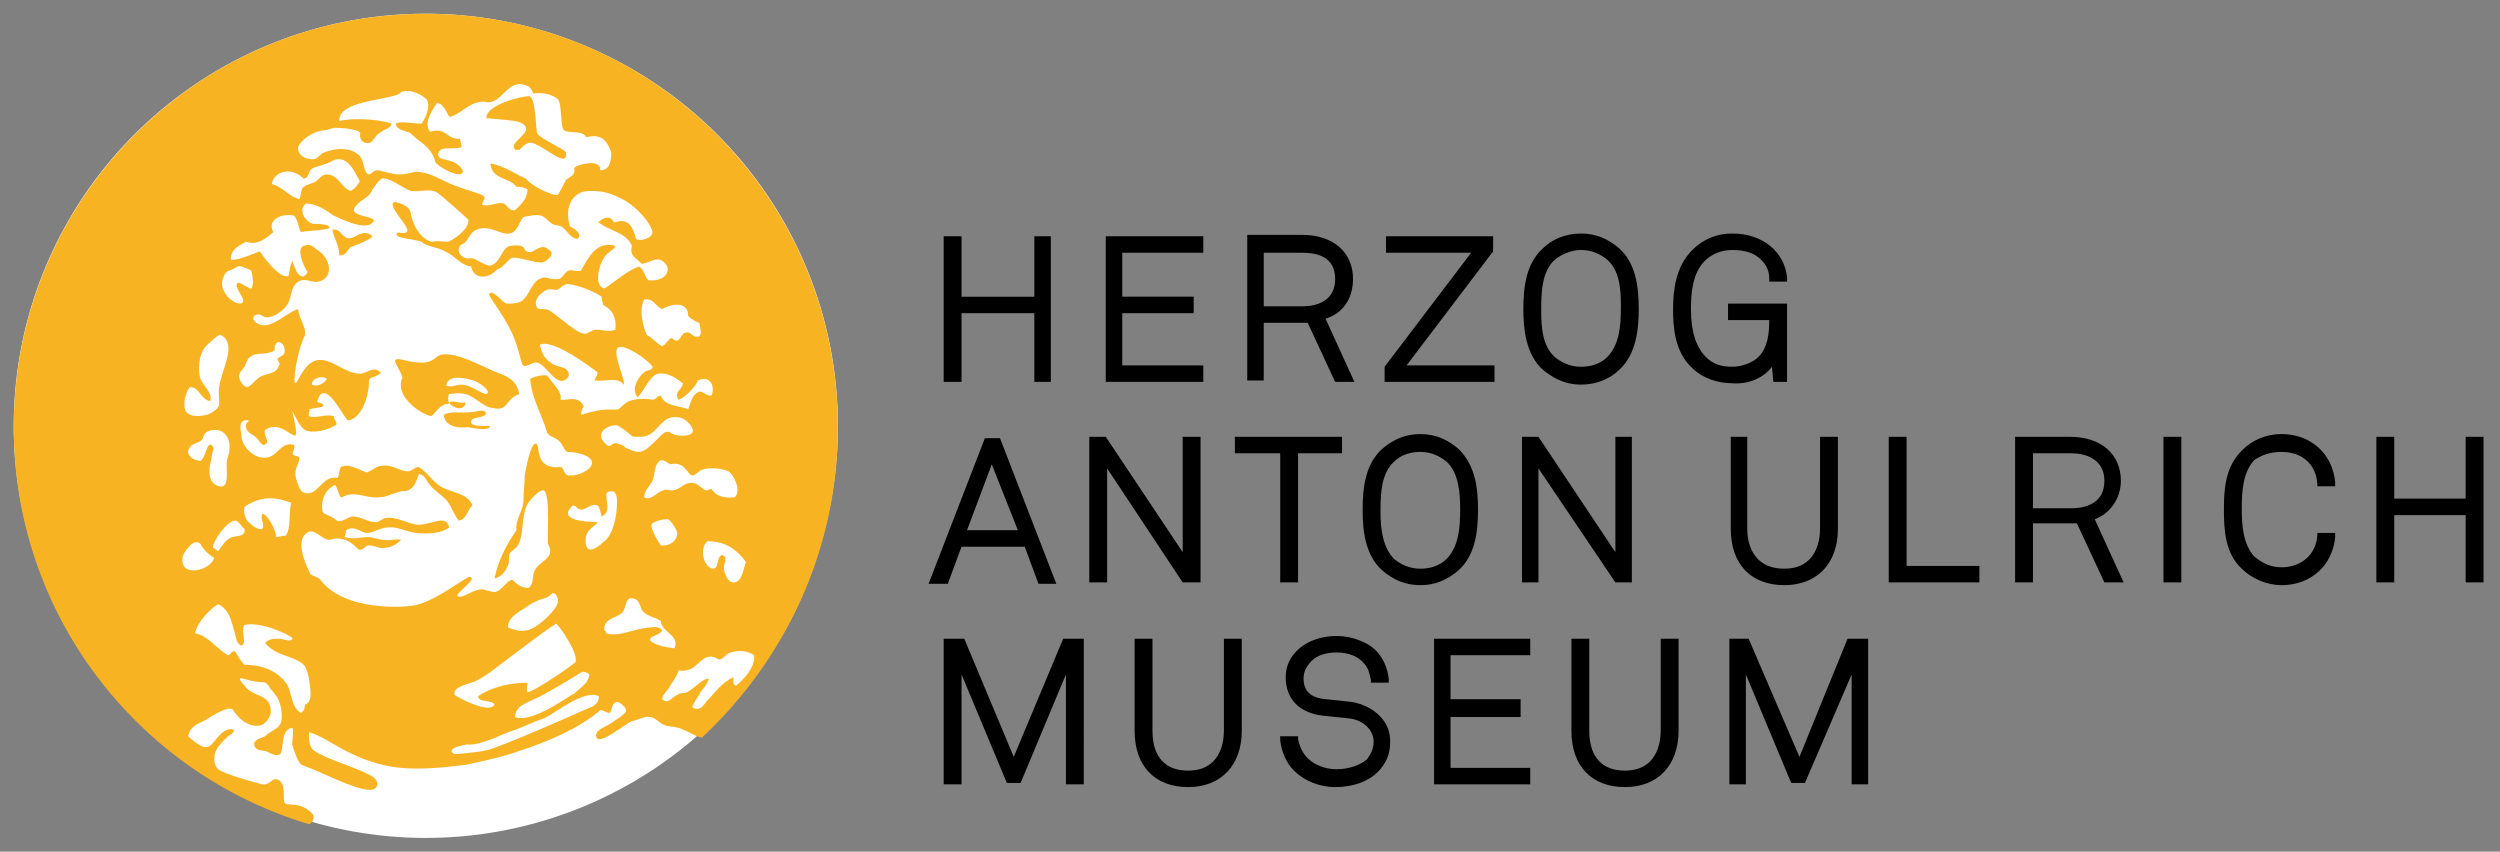
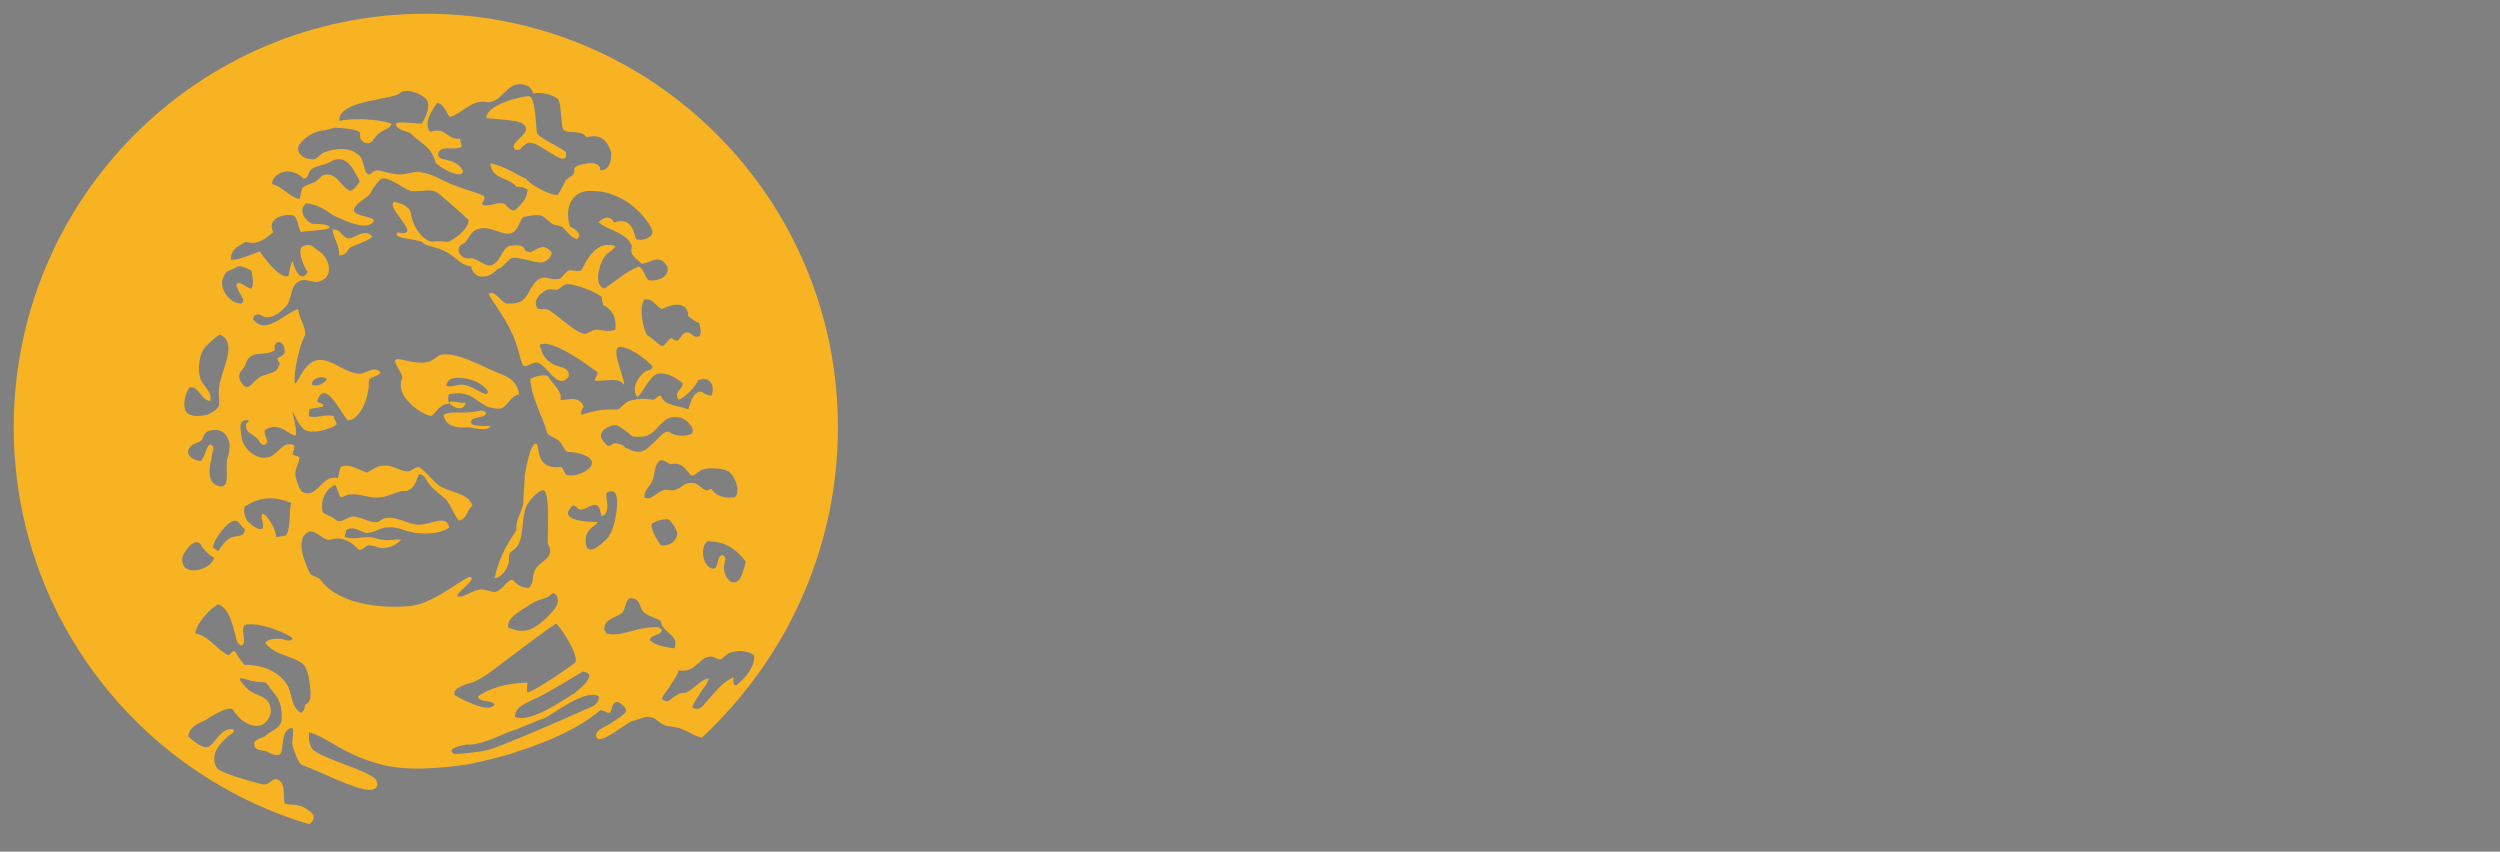
<svg xmlns="http://www.w3.org/2000/svg" class="logo logo--is-haum" viewBox="-1 -1 182 62">
  <rect x="-1" y="-1" width="182" height="62" fill="#808080" stroke="none" />
  <title />
-   <path class="logo__text" d="M165.1 31.9c1.5 0 2.5.9 2.6 2.3v.2h1.3v-.3c-.2-2.1-1.8-3.5-3.9-3.5-1.1 0-2.1.4-2.9 1.2-1.2 1.2-1.3 2.8-1.3 4.3s.1 3.2 1.3 4.3c.7.7 1.8 1.2 2.9 1.2 2.1 0 3.7-1.4 3.9-3.5v-.3h-1.3v.2c-.1 1.4-1.2 2.3-2.6 2.3-.8 0-1.4-.3-2-.8-.8-.9-.9-2.2-.9-3.5 0-1.3.1-2.6.9-3.5.6-.4 1.2-.6 2-.6zM86.6 25.6h-5.9v-3.8h5.2v-1.2h-5.2v-3.2h5.9v-1.2h-7.1v10.6h7.1zM69 21.8h5.3v5h1.2V16.2h-1.2v4.4H69v-4.4h-1.3v10.6H69zM72.8 54.1l-3.6-8.6h-1.5v10.6H69v-8l3.3 7.9h1l3.3-7.9v8h1.3V45.5h-1.5zM69 38.8h4.6l1 2.7h1.3l-4.1-10.6h-1.1l-4.1 10.6H68l1-2.7zm.4-1.2l1.8-4.8 1.9 4.8h-3.7zM86.4 41.4V30.8h-1.3v8.4l-5.6-8.4h-1.2v10.6h1.3v-8.3l5.5 8.3zM126.2 37.5v-6.7H125v6.7c0 2.6 1.5 4.1 3.9 4.1s3.9-1.6 3.9-4.1v-6.7h-1.3v6.7c0 .9-.3 2.9-2.6 2.9-2.4 0-2.7-2-2.7-2.9zM114.1 27c1.1 0 2.1-.4 2.8-1.1 1.2-1.1 1.4-2.9 1.4-4.4 0-1.6-.2-3.3-1.4-4.4-.8-.7-1.7-1.1-2.8-1.1-1.1 0-2.1.4-2.8 1.1-1.2 1.1-1.4 2.8-1.4 4.4 0 1.5.2 3.3 1.4 4.4.6.5 1.5 1.1 2.8 1.1zm0-9.8c.8 0 1.4.3 1.9.7.9.8 1 2.1 1 3.3v.2c0 1.3-.1 2.7-1 3.6-.5.5-1.2.7-1.9.7-.8 0-1.4-.3-1.9-.7-.9-.8-1-2.1-1-3.4v-.2c0-1.3.1-2.7 1-3.5.5-.4 1.2-.7 1.9-.7zM178.5 30.8v4.5h-5.2v-4.5H172v10.6h1.3v-4.9h5.2v4.9h1.3V30.8zM107.8 25.6h-6.4l6.3-8.3v-1.1h-7.8v1.2h6.2l-6.3 8.3v1.1h8zM153.4 34c0-1.9-1.4-3.2-3.7-3.2h-4v10.6h1.3v-4.3h3.2l2 4.3h1.4l-2.1-4.6c1.1-.4 1.9-1.5 1.9-2.8zm-1.2 0c0 1.6-1.3 2-2.4 2H147v-4h2.8c1 0 2.4.4 2.4 2zM91 22.5h3.2l2 4.3h1.4l-2.1-4.6c1.3-.4 2-1.5 2-2.9 0-1.9-1.4-3.2-3.7-3.2h-4v10.6H91v-4.2zm5.2-3.2c0 1.6-1.3 2-2.4 2H91v-3.9h2.8c1.1 0 2.4.3 2.4 1.9zM88.1 52.2c0 .9-.3 2.9-2.6 2.9-2.4 0-2.6-2-2.6-2.9v-6.7h-1.3v6.7c0 2.6 1.5 4.1 3.9 4.1s3.9-1.6 3.9-4.1v-6.7h-1.3v6.7zM128 25.7l.1 1.1h1v-5.7h-4.3v1.2h3c0 1-.1 2-.8 2.7-.4.4-1.2.7-1.9.7-.8 0-1.4-.2-1.9-.7-.7-.7-1.1-1.8-1.1-3.5 0-1.1.1-2.6 1-3.5.5-.5 1.2-.8 2-.8.9 0 1.6.2 2.1.7.4.4.6.8.6 1.4v.2h1.3v-.3c-.2-1.9-1.8-3.2-4-3.2-1.1 0-2.1.4-2.9 1.2-1.2 1.2-1.4 2.9-1.4 4.3 0 1.3.1 3.1 1.4 4.3.7.7 1.8 1.1 2.9 1.1 1.2.1 2.3-.4 2.9-1.2zM117.8 41.4V30.8h-1.2v8.4l-5.6-8.4h-1.2v10.6h1.2v-8.3l5.6 8.3zM130 54.1l-3.7-8.6h-1.4v10.6h1.2v-8l3.3 7.9h1l3.4-7.9v8h1.2V45.5h-1.5zM137.8 30.8h-1.3v10.6h6.6v-1.2h-5.3zM119.9 52.2c0 .9-.3 2.9-2.6 2.9-2.4 0-2.6-2-2.6-2.9v-6.7h-1.3v6.7c0 2.6 1.5 4.1 3.9 4.1s3.9-1.6 3.9-4.1v-6.7h-1.3v6.7zM93.5 41.4V32h3.2v-1.2h-7.8V32h3.3v9.4zM97.4 50.1l-1.9-.2c-1.1-.1-1.6-.6-1.6-1.5 0-.5.2-.9.6-1.3.5-.5 1.3-.6 1.8-.6.9 0 1.6.3 2 .8.3.3.4.7.5 1.2v.2h1.3v-.3c-.1-.7-.3-1.3-.8-1.9-.6-.7-1.8-1.2-3-1.2-1 0-2 .3-2.7.9-.7.6-1 1.3-1 2.1 0 1.6 1 2.6 2.7 2.8l1.9.2c1 .1 1.8.8 1.8 1.7 0 .5-.2.9-.5 1.3-.5.4-1.3.7-2.2.7-.8 0-1.6-.3-2.1-.8-.4-.4-.6-.9-.7-1.4v-.2h-1.3v.3c.1.8.4 1.6 1 2.2.7.7 1.8 1.2 3 1.2 1.3 0 2.4-.4 3.1-1.1.6-.6.9-1.3.9-2.1.1-1.5-1.1-2.7-2.8-3zM106.6 36.1c0-1.6-.2-3.2-1.4-4.4-.8-.7-1.7-1.1-2.8-1.1-1.1 0-2 .4-2.8 1.1-1.2 1.1-1.4 2.8-1.4 4.4 0 1.6.2 3.3 1.4 4.4.8.7 1.7 1.1 2.8 1.1 1.1 0 2-.4 2.8-1.1 1.2-1.1 1.4-2.8 1.4-4.4zm-1.3 0c0 1.3-.1 2.7-1 3.6-.5.5-1.2.7-1.9.7-.8 0-1.4-.3-1.9-.7-.8-.8-1-2.1-1-3.4v-.2c0-1.3.1-2.7 1-3.5.5-.5 1.2-.7 1.9-.7.8 0 1.4.3 1.9.7.9.8 1 2.3 1 3.5zM156.5 30.8h1.3v10.6h-1.3zM103.4 56.1h7v-1.2h-5.8v-3.7h5.1v-1.3h-5.1v-3.2h5.8v-1.2h-7z" />
  <g fill-rule="evenodd" clip-rule="evenodd">
-     <path class="logo__circle" fill="#fff" d="M30 60a30 30 0 100-60 30 30 0 000 60" />
    <path class="logo__background" d="M40.2 10.1c0-.2-1.9-1-2.1-1.4C38 8.3 38 6 37.5 6s-3.1.6-3.1 1.6c0 0 1.3.1 2 .2 0 0 .9.1.9.6 0 .4-1 1-.9 1.3.1.3.2.2.4.2.1 0 .3-.4.7-.5.7-.2 2.9 2.1 2.7.7zm-14.1 6.1c-.7-.7-1.4.4-1.9.1-.5-.3-.4-.6-1-.6.1.7.5 1.1.5 1.9.5 0 .6-.4.8-.6.3-.1 1.6-.6 1.6-.8zm5.2 13c.1.8.9 1 1.8.9.5.1 1.5.3 1.6-.1-.2 0-1.5.1-1.4-.3 0-.4.9-.2 1.1-.6-.2-.4-.7-.1-1.1-.1-.7.1-1.5-.1-2 .2zm1.6-.9c-.5.1-.9-.2-1.2 0 .2.4 1.1.7 1.2 0zm1.6-.7c-.1.2-.3 0-.4 0-.4-.2-1-.6-1.5-.6-.4 0-.6.2-1.1.1 0-.5.5-.6.8-.6.4 0 1 .1 1.4.3.4.2.9.6.8.8zm2.3.1c-.2-1.1-.9-1.3-1.9-1.7-.9-.4-2.6-1.3-3.6-1.2-.6 0-.6.6-1.6.6s-1.7-.4-1.9-.2c-.2.1.4.8.5 1.3-.3.6 0 1.3.4 1.7.4.5 1.2 1 1.7 1.1.4-.3.6-.9 1.3-.9-.1-.3-.1-.6 0-.7 1.5-.3 1.8.4 2.6.8.1.1.4.2.6.2 1.1.3.9-.7 1.9-1zm13.6 22.4c-.2.3-.5.7-1 .4.1-.4.4-.7.6-1.1.2-.3.5-.6.6-1-.5 0-1 .7-1.6 1-.2.1-.5 0-.7.2-.5.2-.6.7-1.1.3 0-.3.4-.6.6-1 .2-.3.5-.7.6-1.1 1.5.3 1.6-1.6 2.9-.8.3.1.5-.4.9-.5.6-.2 1.3-.1 1.7.2.1.9-.8 1.8-1.3 2.2-.3 0-.2-.4-.2-.6-.9.4-1.4 1.2-2 1.8zm2.9-10.2c-.2.6-.3 1.5-.9 1.5-.4 0-.7-.6-.7-1.1 0-.3.3-.7-.1-.9-.5.1-.2 1-.7 1-.7-.1-1-1.5-.4-2 1.4 0 2.2.7 2.8 1.5zm-.8-4.7c-.8.1-1.4-.1-1.7-.6-.2 0-.2.1-.4.1-.5-.2-.6-.7-1.4-.5-.3.1-.5.4-1 .5-.3 0-.6-.1-.7 0-.5.1-.9.8-1.4.5 0-.5.4-.8.6-1.2.2-.5.1-1.2.6-1.5.3 0 .5.2.7.3.9-.2 1.1.4 1.5.8.3.1.5-.3.8-.4.5-.2 1.5-.1 1.9.1.4.2 1 1.4.5 1.9zm-29.7-8.6c-.2.3-.7.6-1.1.4 0-.5.8-.7 1.1-.4zM42.4 23c-.3 0-.6.3-.8.3-.6 0-1.7-1.1-2.6-1.7-.3-.2-.8 0-.9-.2-.3-.5.2-1 .4-1.1.2-.2.5-.3.9-.2.4 0 .3-.2.8-.4.4-.1 1.9.4 2.6.9 0 .3.1.4.1.6.6.3 1 .8.9 1.8-.5.2-1 0-1.4 0zm8.4 4.8c-.4 0-.5-.2-.8-.3-.6.1-.7.8-.9 1.3-.7-.3-1.7-.2-2-1-.3 0-.3.3-.6.3-.5-.1-1.1-.1-1.7.1-.3.1-.6.5-.8.6-.4.1-.8-.2-2.7.4 0-.3.1-.5.2-.6-.4-.9-1.3-.4-1.7-.5.2-.6-.8-1.4-.9-1.7-.1-.2-1.1 0-1.3.2.1 1.4.9 2.7 1.2 3.8.1.4.6.4.9.7.3.3.3.6.6.8.8 0 1.8.3 1.8.8s-1.1 1-1.6.9c-.5.1-.4-.6-.7-.6-2 .2-1.4-1.7-1.8-1.7-.4 0-.7 1.8-.8 2.3 0 .5-.1 1.4-.1 2-.1.7-.6 1.3-.5 2-.7 1-1.3 2.1-1.6 3.5.3 0 .8-.4 1-1 .1-.2 0-.5.1-.8.1-.2.5-.3.7-.8.3-.7.2-1.8.5-2.6.2-.5 1-1.3 1.3-1.2.5.3.2 3.9.3 3.9.6 1.1-.7 1.2-1 2-.2.5 0 .8-.4 1.2-.6 0-.9-.3-1.2-.6-.5.1-.7.8-1.3.9-.2 0-.4-.1-.9-.2-.5 0-1.1.4-1.4.5-1.4.3 1.3-1.3.5-1.4-.2-.1-2.6 1.9-4.2 2.1-1.6.2-5.1.1-6.6-1.8-.2-.3-.5-.3-.8-.5-.4-.8-1.2-2.6-.1-3.1.5-.1.9.5 1.4.6.2 0 .4-.1.6-.1.7 0 1.1.3 1.6.8.3.1.4-.2.7-.3.3 0 .6.1.9.2.7 0 1.1-.2 1.5-.6-.5-.1-.8.1-1.3 0-.3 0-.7-.2-1.1-.2-.6 0-1.1.2-1.7 0 0-.2.1-.3.1-.5.6-.4 1.1.2 1.5.2.5 0 1-.4 1.5-.4.7-.1 1.3.3 2.1.4.9.1 1.9 0 2.4-.4-.2-1-1.3-.2-2.2-.2-.7 0-1.6-.6-2.3-.5-.3 0-.5.2-.7.3-.6.1-1.2-.4-1.8-.4-.4 0-.9.6-1.3.2-.6-.4-.5-.2-.9-.5-.2-.9.2-1.7.9-2 .2.3.2.6.4.9.2 0 .4-.2.7-.2.7-.1 1.3.3 2.2.2.4 0 .9-.3 1.4-.4.2-.1.4 0 .6-.1.5-.2.6-.7.8-1.2.5.1.5.5.8.8.3.4.8.7 1.2 1.1.4.5.5 1 .9 1.5.6-.1.6-.8 1-1.1-.4-1-1.7-.9-2.5-1.5-.5-.4-.8-.9-1.4-1.3-.3 0-.4.2-.7.3-.6.1-1.2-.5-1.9-.4-.5 0-.7.3-1.2.5-.6-.2-1.3-.7-1.9-.4-.1.2-.1.5-.2.8-1.2-.3-1.5 1.6-2.6 1-.2-.1-.5-1-.5-1.3 0-.5.3-.8.3-1.2-.1-.1-.3-.1-.5-.2 0-.3.2-.4.1-.7-.9-.3-1.1.7-1.9.9-.9.2-1.8-.7-1.9-1.4-.1-.7-.3-1.4.5-1.3 0 .2-.2.1-.2.4 0 .5.5.6.8.9.2.2.2.4.5.5.6-.2-.1-.7.1-1.1 1-.7 1.9.5 2.2.4.2-.1-.2-1.6-.2-1.7 0-.2.4 1 .9 1.3.5.3 1.8 0 2.3-.4 0-.3-.2-.3-.2-.6-.6-.2-1.3.2-1.8 0-.1-.2.1-.3 0-.5.3-.1.7-.1 1-.2.2-.3-.4-.2-.4-.4.5-1.7 1.7.8 2.2 1.4.8 0 1.4-1.3 1.5-2.2.1-.3 0-.6.1-.8.2-.2.7-.2.8-.5-.5-.5-1 .1-1.5.1-1 0-1.8-.9-2.8-1-1.2-.1-1.7 1.7-1.9 1.7-.2 0 .1-2.3.7-3.5.1-.6-.4-1.1-.5-1.9-1 .3-2.4 2-3.3.7.1 0 0-.1.1-.2.4-.3.6.1.9.1.6 0 1.2-.5 1.5-.9.4-.6.2-1.6 1.1-1.8.3-.1.8.2 1.2.1 1.2-.3.8-1.8-.1-2.3-.3-.2-.4-.5-1-.3s.1 1.7.3 1.9c-.5.9-1-.3-1.1-.8-.2.3-.2.7-.3 1.1-.7.2-1.8-1.4-2.1-1.8-.3.1-1.6.7-2.1.6 0-.8.6-1 1.1-1.3.9.3 1.5-.3 2-.7-.5-.9.6-1.4 1.5-1.2.3.3.3.8.5 1.2.3-.1 1.6-.1 2.1-.3 0-.3-.8-.3-1.2-.3-.5-.1-1.2-1-.5-1.5.9.1 1.4.5 2 .9.1 0 2.4 1.3 2.9.4.2-.4-2-.3-1.3-1.1.4-.5.9-.6 1.1-1 .2-.4.7-1 .8-1 .6-.1 1.5.7 2.1.9.6.1 1.4-.2 1.9.1.2.1 2.1 1.8 2.3 2 .1.7-1.3 1.6-1.5 1.6-.3 0-.8-.1-1.1 0-.5 0-1.4-.8-1.6-2.1-.1-.6-1.1-.8-1.2-.8-.6.3 1.3 1.9.9 2.2-.3.2-.7-.1-.7.1-.3.4 1.8.4 1.9.7.5.3 1.1.3 1.6.6.7.3 1.1 1 1.9 1.1.2 1 1.3.9 1.9.2.4-.1.6-.5 1-.8.3-.2 1.9.4 2.3.3.4-.1.8-.6.6-.8-.1-.1-.4-.4-.7-.3-.5.1-.7.6-1.2.2-.1-.5-.9-.3-1.1-.3-.6.2-.6 1.1-1.3 1.4-.4.2-1.2-.6-1.6-.5-.4.1-.9-.3-.8-.7 0-.3.5-.4.5-.5.4-.5.4-.9 1.3-1 .7 0 1.4.5 1.9.4.6-.1.7-.9 1-1.2.5-.1.9-.2 1.3-.1.3.1.5.4.8.6.2.1.5.1.7.2.4.3.6.8 1.1.9.5-.3-.2-.8-.5-.9-.4-1.2 0-2.5 1.3-2.6 1.1 0 1.6.1 2.7.7 1.3.8 2 2 2 2.3 0 .4-.8.7-1.2.5-.2-.8-.5-1.6-1.6-1.2-.4-.9-1.4.2-1.1 0 .7.6 2 .7 2.4 1.7-.2.8.4.9.7 1.3.4 0 .9-.4 1.3-.3.2 0 .6.4.6.6.1.6-.6 1-1.4.9-.3-.3-.3-.8-.7-1-1 .4-1.7 1.1-2.5 1.6-.8-.2-.4-1.7 0-2.3.3-.4.7-.5.8-.8-1.4-.4-2 .9-2.5 1.8-.4.1-.7-.1-.9 0-.3.1-.4.5-.7.6-.5.1-.8-.1-1.1-.1-.8.1-1 1.1-1.4 1.5-.3.4-.8.4-1.3.4-.3 0-1-1.1-1.3-.7-.1.1 1 1.4 1.7 2.9.6 1.4.6 2.2.8 2.3.2.2.7-.3 1-.2.7.1 1.5 2.1 2.3 1 .1-.8-.9-.6-1.3-1-.5-.3-.7-.8-.8-1.3.9-.5 3.8 1.7 4.2 2 0 .3-.2.4-.2.6.7.1 1.7-.3 2.1.3.2-.2-.9-2.4-.4-2.7.5-.3 2.3 1 2.5 1.4 0 .3-.4.2-.6.4-.4.3-1 1.2-.5 1.8.3-.1.9-1.6 1.5-1.7.7-.1 1.3.3 1.8.7 0 .5-.7.6-.3 1.2.4-.1 1.3-1 1.4-1.4.8-.4 1.3.3 1 1.1zm-.9-4.3c-.5.1-.5-.3-.9-.3s-.4.5-.7.6c-.2 0-.3-.1-.4-.2-.3.1-.4.5-.7.6-.4-.2-.7-.6-1.1-.8-.3-.6-.6-1.9-.2-2.6.7-.1.8.5 1.3.7.7-.4 1.9-.6 1.9.5.2.2.5.4.8.5.1.4.2.8 0 1zm-6.4-13.4c0 .6-.1 1.3-.8 1.3 0-.4-.2-.4-.4-.5-.3-.1-1.5.1-1.5.4.1.4-.2.5-.6.8-.2.4-.4.8-.6 1.1-.7 0-2.2-.9-2.3-1.2-.2 0-1.7-1-2.6-1.1.1 1.2 1.4 1 1.9 1.7.3 0 .5 0 .8.2 0 .7-.5 1.1-.9 1.5-.5.1-.6-.5-.9-.5-.5-.1-1 .3-1.5.1 0-.3.4-.5 0-.7-.4-.2-1.7-.5-2.7-1-1-.5-1.3-.6-2-.7-.3 0-.8.2-1.3.2-.6 0-1.4-.3-1.6-.3-.3 0-.4.2-.6.3-.5 0-.3-1.2-.9-1.5-.6-.5-1.7-.4-2.4-.1-.3.1-.5.5-.8.5-.6 0-1.1-.3-1.1-.8 0-.4.9-1.2 1.8-1.3.3 0 .7-.2.9-.2.3 0 2.1.1 1.8.5 0 .5.4.7.7.6.2 0 .4-.5.7-.7.4-.3.9-.4.9-.7-.5-.2-2.3-.5-3.8-.2-.1-1.6 4.2-1.5 4.5-2.1.7-.3 1.7.3 1.9.6.2.4 0 1.1-.4 1.7-.6 0-1.6-.2-1.9 0 .1.5.7.5 1.1.7.5.6 1.5.9 1.8 2.1.1.3 1.9 1.3 2 .7 0-.1-.2-.7-1.4-.9-.5-.1-.5-.5-.2-.7.2-.2 1.1 0 1.5-.2 0-.3-.1-.3-.1-.6-1 .1-1-.9-2.2-.5-.5-.7.2-1.6.5-2.1.6 0 .8 1.1 1 1 .9-.3 1.4-1.1 2.4-1.1.1 0 .4.1.6 0 .9-.2 1.3-1.8 2.7-1.1.1.1.3.3.3.5.8-.1 1.4.1 1.8.4.3.3.2 1.8.4 2.2.2.4 1.4 0 1.7.6 1-.3 1.5.2 1.8 1.1zm-23.8 1.4c.6-.1 1.1.2 1.4.5.4 0 .3-.5.6-.7.2-.2 1.1-.3 1.5-.6 1.1-.5 1.6.8 2 1.5-.2.3-.4.6-.7.7-.7-.3-.9-1.2-1.7-1.2-.4 0-.5.3-.8.5-.3.2-.7.2-1 .5-.1.3-.1.5-.2.8-.8-.2-1.2-.9-2-1.1 0-.4.4-.8.9-.9zm-3.4 6.9c.2-.1.8.2 1 .3.1.5.2 1 0 1.3-.1.1-.8-.5-1-.4-.4.3.9 1.4.2 1.5-.7 0-1.7-1.1-1.2-2 .2-.5.4-.3 1-.7zm-1.2 5c1.1.6.2 2.2-.1 3.5-.3 1.5.5 1.6-.9 2.3-.6.1-1.3.2-1.6-.3-.2-.5 0-1.3.3-1.7.7-.1.8.9 1.5 1 .2-.6-.5-1.1-.7-1.6-.2-.5-.2-1.9.5-2.5 0 0 .9-.9 1-.7zm-2.8 16.1c.1-.3.8-1.4 1.3-.9.1.3.7.9 1 1-.3 1-2.6 1.5-2.3-.1zm7.9-3.9c-.2.8 0 1.9-.4 2.4-.3 0-.5.1-.7.1 0-.6-.7-1.7-1-1.7-.2.4.2.7 0 1.1-.3.1-.7-.2-.9-.4-.3-.2-.5-.7-.4-1.2 1.7-1.2 3.2-.3 3.4-.3zm-4.1 1.3c.3 0 .4.4.7.6.1.6-.6.5-.9.6-.5.2-.7.6-1 1-.2 0-.2-.2-.4-.2 0-.6 1.1-2 1.6-2zm-1.7-5.5c-.3-.2-.4.6-.6.9-.2.3-.1.3-.5.2-.4-.1-.8-.5-.5-.9.2-.4.9-.3 1-.8.1-.4.5-.5.9-.5.8 0 1.1.9 1 1.4 0 .5-.2.5-.2 1.2s.2 1.9-.8 1.4c-.7-.4-.4-1.6-.3-1.9 0-.5.3-.8 0-1zm4.8-6.3c0 .2.3.4.1.5-.1.6-.9.6-1.3.8-.7.4-.9 1.2-1.4.5-.4-.6-.1-.8.2-1.2.1-.2.2-.6.4-.7.4-.4 1.2-.1 1.8-.5-.1-.7.5-.8.7-.2.1.6-.1.5-.5.8zm-6 20c.2-1 1.5-2.1 1.7-2.1.3.1.7.5.9 1.1.1.3.2.6.3 1 .1.3.1.8.5.9.4-.2-.1-1.1.2-1.5 1.2-.3 3.5.8 3.5 1-.2.3-.6 0-1 0s-.7 0-1 .3c.3.4.8.7 1.4.9.5.2 1.2.4 1.5.8.1.2.3.7.3 1 .1.7.3 1.6-.3 1.8 0 .3-.1.5-.3.6-.8-.5-.6-1.6-1.1-2.2-.6-.8-1.6-1.3-3-1.3-.3-.3-.5-.7-.7-1-.3 0-.3.3-.5.3-.9-.5-1.4-1.4-2.4-1.6zM33 53.2c.8.1 2.3-.6 3-.9 1-.3 1.9-.8 2.6-1 .7-.3 3-2.2 4-1.6 0 .7-.7.8-1.1 1-.4.2-6.1 2.7-7 2.9-.8.2-2.4.3-2.4.3s-.9-.4.9-.7zm5.1-3.4c.5-.2 3-1.7 3.3-1.9.1 0 .3 0 .5.2 0 .6-.7 1-1.1 1.4-.2 0-3 2.2-4.3 1.7 0-.8.8-1 1.6-1.4zm1.5-6.9c-.1.5-1.5 1.9-2.3 2-.6.1-.9-.1-1.3-.2-.1-.7.7-1.1 1.3-1.5.4-.3.8-.5 1.5-.7.2-.1.3-.2.4-.3.2-.1.5.3.4.7zm1.3 4.3c-.3.3-3.1 2.2-3.5 2.2-.1-.2 0-.5 0-.7-1.4 0-2.8.4-3.6 1 .1.5 1 .2 1.2.6-.4.7-2.6-.5-2.9-.7-.2-.6 1-.8 1.5-1 .6-.3 1-.6 1.4-.9 1.2-.9 3.8-2.9 4.5-3.3.4.4 1.6 2.2 1.4 2.8zm.8-9.3c.3-.6.7-.6.8-.9-.8 0-3-.1-1.8-1.2.3 0 .3.3.6.3.4 0 .8-.5 1.2-.3.2.2.2.5.3.8.9-.4 0-1.7.5-1.8.4-.1.5 0 .6.4.1.6-.1 2.6-.9 3.2-1.6 1.5-1.4-.2-1.3-.5zm3.1-6.2c-.6-.2-.1-.2-.8-.4-.6-.2-.5.6-1.1-.2-.6-.8.8-1.3 1.1-1.1 1.3.8.7.8 1.6.8.9 0 1.2-.7 1.7-1.1.3-.3.7-.4 1.2-.3.5.1 1.1.8.9 1.1-.2.3-1.2.3-1.6 0-.4-.3-.8.4-1.4.9-.6.6-1 .6-1.6.3zm2.3 7c-.2-.3-.9-1.4-.6-1.6.3-.2.7-.3 1.1-.3.2 0 .7.8.7 1 0 .6-.6 1-1.2.9zM43 44.9c-.1-.9.9-.9 1.3-1.3.3-.3.2-1.3.9-1 .4.1.4.7.6.9.4.4.8.4 1.3.7.1.9 1.4 1 1 2-.7-.1-1.4-.2-1.8-.6.1-.4.7-.3.9-.7-.2-.4-.8-.2-1.1-.2-1 .1-2.1.7-3 .4.1-.1-.1-.2-.1-.2zm17-14.8C60 13.5 46.6 0 30 0S0 13.5 0 30.1C0 43.8 9.1 55.3 21.5 59c.2-.1.4-.3.3-.7-1-1.1-2-.5-2.1-.9-.1-.5.1-1.3-.4-1.6-.5-.3-.6.4-1.2.3-1.2-.3-3.2-.9-3.3-1.2-.2-.3-.2-.4-.2-.7 0-.7.6-1.2 1-1.6.1-.1.5-.2.4-.5-1-.2-1.4 1.3-2 1.3-.4 0-1.1-.6-1.3-.8.1-.7.7-.9 1.3-1.2.3-.2 1.4-.9 1.8-.8.2 0 .2.2.4.4.3.4 1 1 1.8.8.3-.1.8-.6.7-1.2-.1-.9-.9-.9-1.5-1.3-.2-.1-.4-.4-.5-.5-.2-.2-.4-.5 0-.4 1.6.5 1.5 0 1.9.6.2.4 1 .8.9 2.4-.1.7-.7.7-1.2 1.2-.2.1-.7.2-.8.5 0 .6.6.5.9.6.2.1.7.4 1 .2.3-.4 0-1.7.8-1.9.3-.1 0 1 .1 1.3.1.3.4 1.3.7 1.4 1.2.4 3.8 1.8 4.9 1.8.7 0 .7-.6.3-.9-1-.7-3.5-1.3-4.4-2-.4-.4-.3-1.2-.3-1.3 1.3.4 2 1.2 4.1 2 1.7.6 3.2.9 7.1.4.3 0 3.3-.7 4-1 2.2-.7 4.5-1.7 6-3 .3 0 .4.2.7.2.2-.3.1-.8.6-.8.5.3.7.6.5.8-.3.3-.5.4-.8.6-.5.4-1.4.6-1.3 1.1.1.8 2.1-.9 2.6-1.1.5-.1 1-.4 1.3-.3.4 0 .6.4 1.1.6.3.1.9.1 1.3.3.5.2.9.5 1.4.6C56.2 47 60 39 60 30.1z" fill="#f8b323" />
  </g>
</svg>